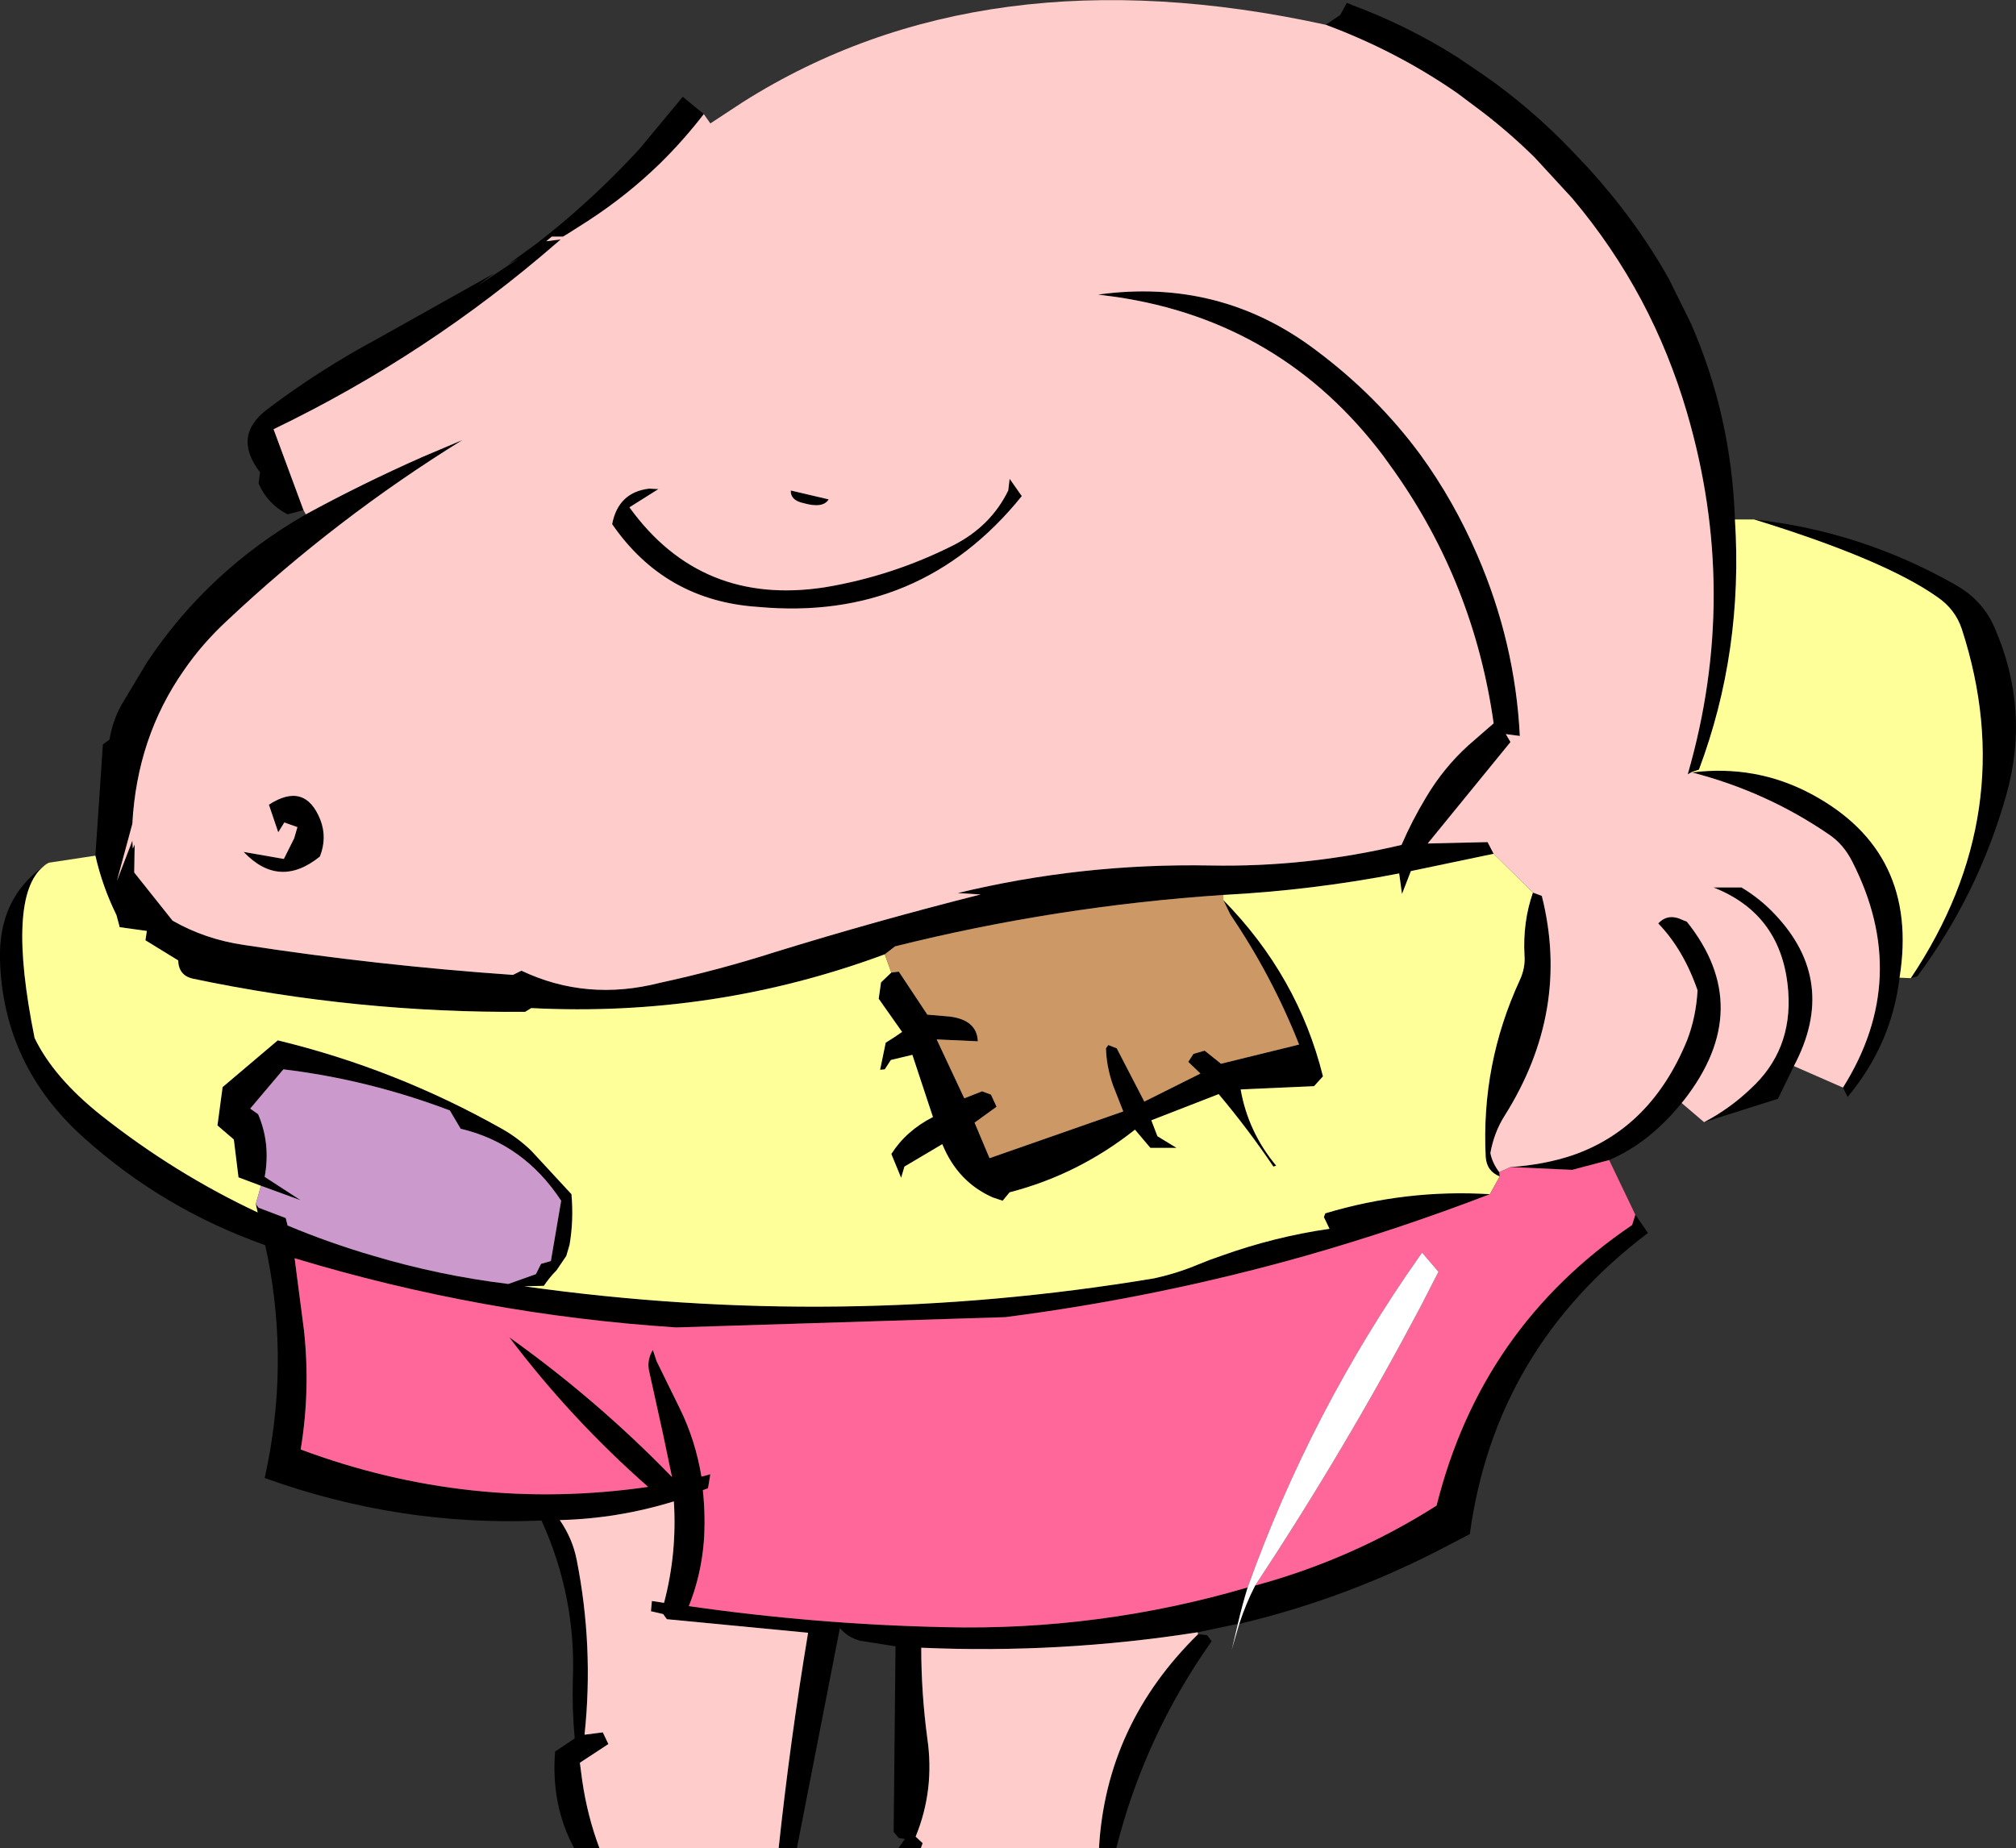
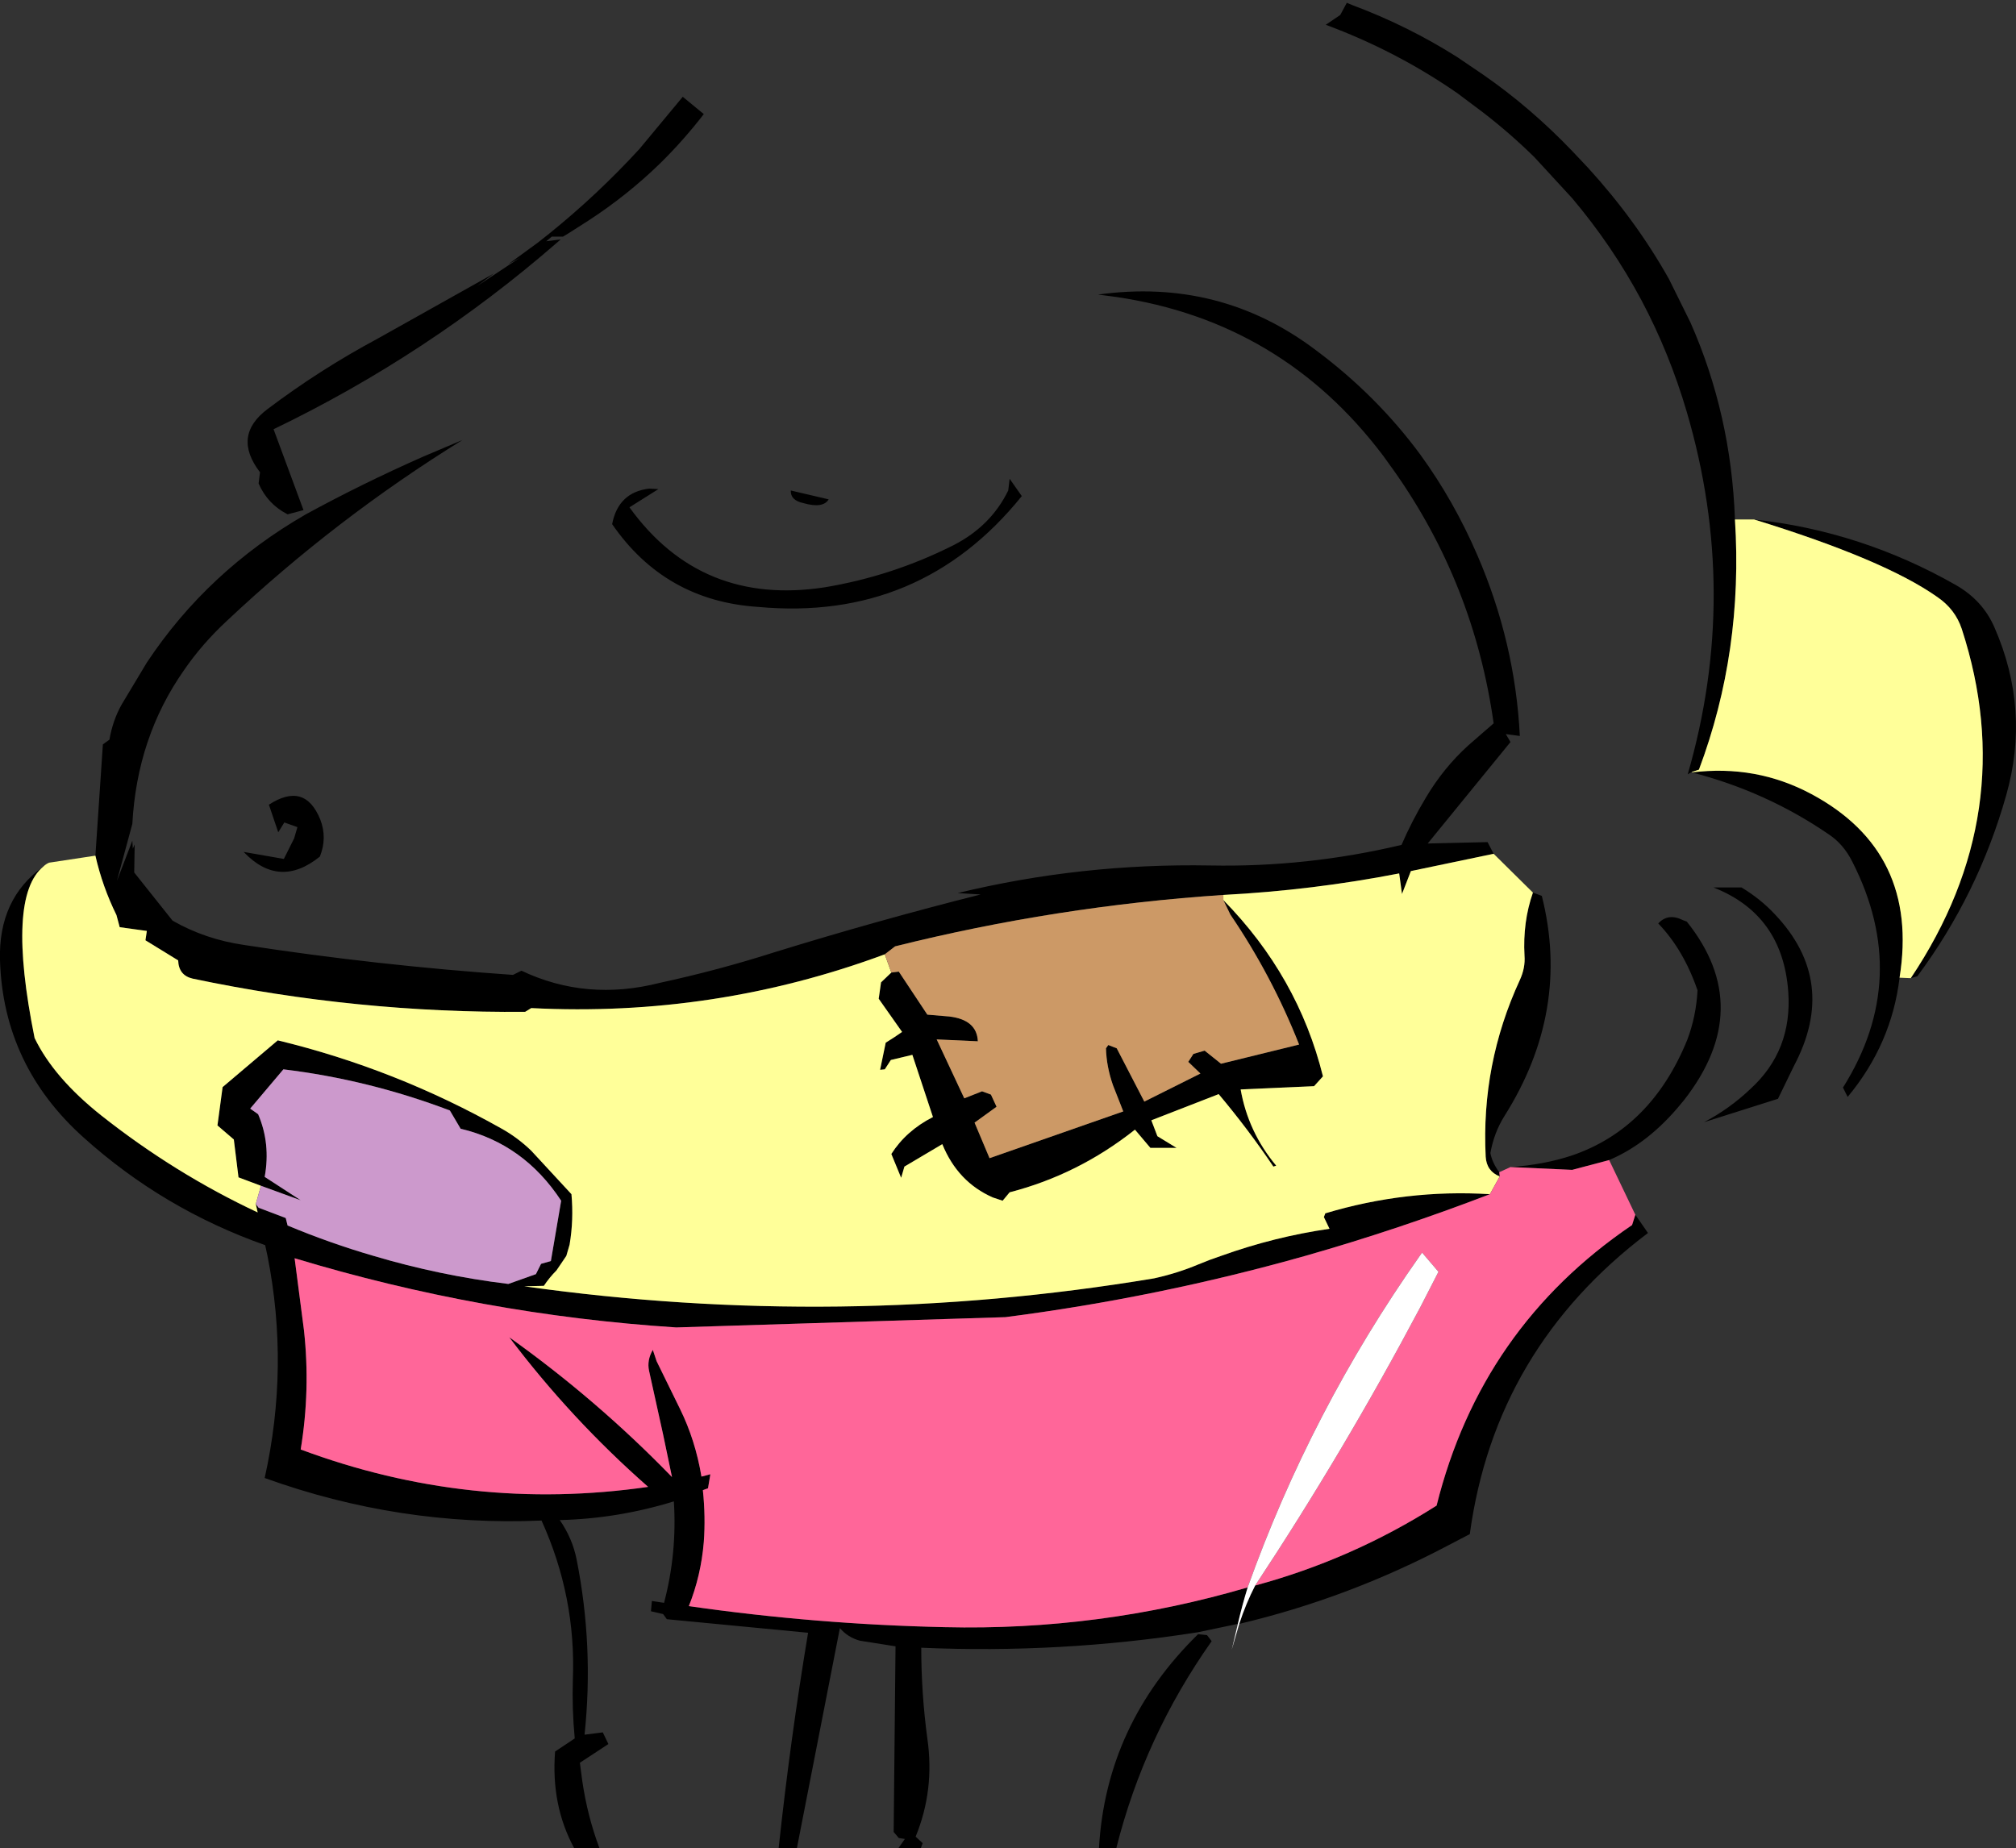
<svg xmlns="http://www.w3.org/2000/svg" height="197.65px" width="215.55px">
  <rect width="100%" height="100%" fill="#333333" stroke="none" />
  <g transform="matrix(1.0, 0.0, 0.0, 1.0, -204.6, -205.5)">
    <path d="M392.15 261.05 Q403.6 262.3 413.7 268.05 416.6 269.7 417.85 272.6 421.7 281.4 419.1 290.55 416.1 301.15 409.6 309.9 L408.9 310.1 Q420.75 292.4 414.35 272.75 413.65 270.65 411.75 269.35 406.1 265.35 392.15 261.05 M407.7 310.05 Q406.85 317.15 402.15 322.8 L401.65 321.8 Q409.0 310.1 402.65 297.65 401.7 295.75 400.1 294.7 393.45 290.15 385.5 288.1 392.35 287.25 398.25 290.4 409.85 296.6 407.7 310.05 M396.4 319.5 L394.7 323.0 386.8 325.5 Q389.55 324.05 391.75 321.95 396.25 317.85 395.8 311.55 395.2 303.3 387.8 300.4 L390.8 300.4 Q392.8 301.6 394.35 303.25 401.2 310.45 396.4 319.5 M384.4 323.45 Q380.9 327.75 376.65 329.55 L372.7 330.6 366.1 330.3 Q369.7 330.05 372.7 329.05 381.15 326.15 385.0 316.7 385.95 314.2 386.1 311.4 384.6 307.05 381.9 304.25 382.95 303.1 384.55 303.9 L384.95 304.05 Q392.35 313.3 384.65 323.15 L384.4 323.45 M379.45 335.4 L380.8 337.35 Q364.45 349.7 361.75 369.55 L359.45 370.75 Q348.75 376.4 337.1 379.15 337.8 377.0 338.8 375.05 349.15 372.25 358.2 366.5 362.95 347.45 379.1 336.5 L379.45 335.4 M336.95 379.15 L332.65 380.05 Q318.0 382.35 303.1 381.7 303.1 386.55 303.75 391.4 304.55 396.9 302.5 401.9 L303.25 402.6 303.05 403.15 300.65 403.15 300.75 403.0 301.35 402.15 300.7 402.05 300.15 401.4 300.35 381.55 296.55 380.95 Q295.25 380.6 294.4 379.6 L289.8 403.15 287.85 403.15 Q289.1 391.5 291.0 380.1 L275.9 378.65 275.5 378.1 274.2 377.8 274.3 376.7 275.6 376.9 Q277.0 371.6 276.65 366.05 270.65 367.9 264.45 368.05 265.8 370.0 266.25 372.25 268.1 381.55 267.1 391.0 L269.05 390.75 269.65 392.0 266.6 394.0 266.85 395.9 Q267.4 399.7 268.7 403.15 L266.0 403.15 Q263.5 398.55 263.95 392.8 L266.05 391.4 Q265.75 388.2 265.85 385.1 266.2 376.25 262.5 368.1 247.3 368.75 232.9 363.55 235.55 351.65 233.2 339.8 L232.95 338.65 Q222.05 334.8 213.55 327.15 204.95 319.45 204.6 308.2 204.4 301.6 209.25 298.15 205.25 301.4 208.3 316.5 210.35 320.75 215.45 324.8 223.3 331.0 232.15 335.15 L231.95 334.25 232.25 334.65 235.15 335.75 235.35 336.55 Q239.9 338.45 244.55 339.8 251.6 341.9 258.95 342.8 L261.9 341.75 262.45 340.65 263.5 340.35 264.6 333.9 Q260.6 327.8 253.85 326.2 L252.7 324.25 Q244.0 320.95 234.9 319.85 L231.35 324.05 232.2 324.65 Q233.55 327.8 232.9 331.35 L236.75 333.85 232.5 332.3 230.1 331.4 229.6 327.35 227.85 325.85 228.4 321.75 234.3 316.75 Q246.9 319.8 258.25 326.2 259.95 327.15 261.4 328.55 L265.7 333.2 Q265.95 335.95 265.5 338.6 L265.15 339.8 264.1 341.35 Q263.35 342.1 262.75 343.0 L260.65 343.05 Q294.4 347.8 328.0 342.2 330.5 341.65 332.75 340.7 333.95 340.2 335.15 339.8 340.85 337.75 346.75 336.9 L346.15 335.65 346.3 335.25 Q354.95 332.65 363.9 333.2 354.15 336.95 344.15 339.8 328.4 344.25 312.1 346.35 L276.9 347.45 Q256.1 346.1 236.1 340.05 L237.1 347.75 Q237.8 354.15 236.75 360.5 254.85 367.25 273.9 364.5 265.65 357.25 259.05 348.5 268.45 355.2 276.45 363.45 L275.5 358.9 274.0 352.1 Q273.75 350.95 274.4 349.85 L274.8 351.05 277.3 356.15 Q278.95 359.5 279.6 363.4 L280.55 363.15 280.3 364.65 279.75 364.85 Q280.05 367.7 279.85 370.4 279.55 374.0 278.25 377.25 291.8 379.2 305.6 379.5 322.15 379.9 338.0 375.25 337.4 377.2 336.95 379.15 M332.7 380.25 L333.65 380.35 334.15 381.0 Q326.95 391.2 323.95 403.15 L322.1 403.15 Q322.85 389.9 332.7 380.25 M214.8 297.0 L215.6 285.1 216.3 284.6 Q216.65 282.55 217.6 280.85 L220.3 276.35 Q226.8 266.55 237.3 260.5 243.35 257.2 249.8 254.35 L254.05 252.55 Q240.55 260.9 228.9 271.85 226.2 274.35 224.25 277.2 219.25 284.35 218.75 293.6 L217.1 299.7 218.75 295.4 218.8 296.25 219.0 295.8 218.95 298.8 223.05 303.95 Q226.55 305.95 230.7 306.55 245.0 308.75 259.45 309.75 L260.35 309.3 Q267.3 312.6 275.15 310.6 281.4 309.25 287.5 307.3 298.35 303.95 309.45 301.15 L307.0 301.0 Q320.2 297.8 334.0 298.05 344.35 298.25 354.45 295.85 355.55 293.3 357.05 290.8 358.95 287.6 361.6 285.2 L364.3 282.85 Q362.2 267.95 353.65 255.85 L352.5 254.25 Q341.65 239.85 323.9 237.25 L322.0 237.0 Q335.05 235.2 345.3 242.95 351.8 247.8 356.45 254.1 360.05 259.05 362.55 264.85 366.6 274.2 367.1 284.2 L365.6 284.0 366.1 284.85 357.25 295.7 363.65 295.55 364.3 296.8 355.45 298.65 354.5 301.1 354.2 298.9 Q344.95 300.7 335.4 301.2 317.5 302.4 300.3 306.7 L299.2 307.55 Q281.0 314.3 261.4 313.3 L260.75 313.7 Q242.8 313.85 225.2 310.15 223.7 309.8 223.65 308.2 L220.15 306.05 220.3 305.05 217.4 304.65 217.05 303.35 Q215.55 300.3 214.8 297.0 M237.05 260.05 L235.35 260.5 Q233.2 259.4 232.25 257.2 L232.4 256.0 Q229.4 252.1 233.2 249.25 238.75 245.05 245.0 241.7 L257.4 234.75 255.6 236.1 260.2 233.05 258.95 233.75 262.1 231.45 263.3 230.5 Q268.45 226.35 272.95 221.45 L277.6 215.85 279.85 217.7 Q277.65 220.55 275.15 223.0 271.65 226.4 267.5 229.1 L265.3 230.5 264.8 230.8 263.6 230.8 263.0 231.3 264.55 231.1 264.15 231.45 Q250.35 243.45 233.85 251.4 L237.05 260.05 M346.35 208.15 L347.9 207.1 348.6 205.8 349.2 206.05 Q355.1 208.25 360.4 211.6 L363.2 213.5 Q368.25 217.0 372.7 221.65 L374.4 223.45 Q379.55 229.1 383.05 235.35 L385.35 240.0 Q389.7 249.85 390.1 261.05 391.0 275.15 386.25 287.8 L385.5 288.05 385.05 288.3 Q390.65 268.95 384.95 249.55 383.1 243.25 380.1 237.6 377.0 231.8 372.7 226.7 L368.65 222.3 Q366.05 219.75 363.2 217.55 L360.4 215.45 Q353.9 210.95 346.35 208.15 M364.95 331.3 Q363.55 330.75 363.45 329.2 362.95 319.3 367.1 310.3 367.7 309.0 367.6 307.7 367.4 304.1 368.5 300.95 L369.45 301.3 Q372.55 313.6 365.45 324.85 364.35 326.6 363.95 328.8 364.15 329.85 364.9 330.85 L364.95 331.3 M335.4 301.75 Q343.4 309.9 346.05 320.6 L345.1 321.65 337.25 322.0 Q338.05 326.55 341.05 330.15 L340.75 330.25 Q338.05 326.25 334.9 322.5 L327.7 325.3 328.35 327.0 330.4 328.25 327.6 328.25 325.95 326.3 Q319.9 331.1 312.55 333.0 L311.8 333.9 310.75 333.55 Q307.0 331.9 305.35 327.85 L301.3 330.25 300.95 331.45 299.9 328.9 Q301.5 326.4 304.35 324.95 L302.15 318.3 299.85 318.85 299.2 319.85 298.7 319.9 299.3 317.0 Q300.2 316.45 301.05 315.85 L298.55 312.3 298.8 310.55 299.9 309.5 300.7 309.4 303.75 314.0 306.1 314.2 Q309.05 314.55 309.15 316.85 L304.75 316.65 307.7 322.95 309.6 322.2 310.55 322.55 311.15 323.85 308.8 325.55 310.4 329.35 324.7 324.35 323.6 321.55 Q322.9 319.55 322.85 317.6 L323.1 317.25 324.0 317.6 326.95 323.3 332.95 320.3 331.65 319.05 332.2 318.2 333.4 317.85 335.15 319.25 343.5 317.2 Q340.6 309.85 336.15 303.3 L335.4 301.75 M233.35 291.55 Q237.2 289.05 238.85 293.15 239.6 295.1 238.8 297.1 234.45 300.6 230.65 296.6 L234.95 297.35 236.05 295.15 236.4 293.95 235.0 293.45 234.35 294.5 233.35 291.55 M289.15 257.95 L293.2 258.9 Q292.6 259.9 290.5 259.3 289.1 259.0 289.15 257.95 M270.05 261.55 Q270.7 258.15 274.0 257.75 L275.0 257.8 271.9 259.75 Q279.55 270.35 292.8 268.3 300.0 267.1 306.55 263.8 310.55 261.75 312.4 257.95 L312.55 256.7 313.85 258.55 Q303.0 272.0 285.65 270.4 275.7 269.75 270.05 261.55" fill="#000000" fill-rule="evenodd" stroke="none" />
    <path d="M392.15 261.05 Q406.1 265.35 411.75 269.35 413.65 270.65 414.35 272.75 420.75 292.4 408.9 310.1 L407.7 310.05 Q409.85 296.6 398.25 290.4 392.35 287.25 385.5 288.1 L385.5 288.05 386.25 287.8 Q391.0 275.15 390.1 261.05 L392.15 261.05 M209.25 298.15 Q209.5 297.9 209.85 297.75 L214.8 297.0 Q215.55 300.3 217.05 303.35 L217.4 304.65 220.3 305.05 220.15 306.05 223.65 308.2 Q223.7 309.8 225.2 310.15 242.8 313.85 260.75 313.7 L261.4 313.3 Q281.0 314.3 299.2 307.55 L299.9 309.5 298.8 310.55 298.55 312.3 301.05 315.85 Q300.2 316.45 299.3 317.0 L298.7 319.9 299.2 319.85 299.85 318.85 302.15 318.3 304.35 324.95 Q301.5 326.4 299.9 328.9 L300.95 331.45 301.3 330.25 305.35 327.85 Q307.0 331.9 310.75 333.55 L311.8 333.9 312.55 333.0 Q319.9 331.1 325.95 326.3 L327.6 328.25 330.4 328.25 328.35 327.0 327.7 325.3 334.9 322.5 Q338.05 326.25 340.75 330.25 L341.05 330.15 Q338.05 326.55 337.25 322.0 L345.1 321.65 346.05 320.6 Q343.4 309.9 335.4 301.75 L335.4 301.2 Q344.95 300.7 354.2 298.9 L354.5 301.1 355.45 298.65 364.3 296.8 368.5 300.95 Q367.4 304.1 367.6 307.7 367.7 309.0 367.1 310.3 362.95 319.3 363.45 329.2 363.55 330.75 364.95 331.3 L363.9 333.2 Q354.95 332.65 346.3 335.25 L346.15 335.65 346.75 336.9 Q340.85 337.75 335.15 339.8 333.95 340.2 332.75 340.7 330.5 341.65 328.0 342.2 294.4 347.8 260.65 343.05 L262.75 343.0 Q263.35 342.1 264.1 341.35 L265.15 339.8 265.5 338.6 Q265.95 335.95 265.7 333.2 L261.4 328.55 Q259.95 327.15 258.25 326.2 246.9 319.8 234.3 316.75 L228.4 321.75 227.85 325.85 229.6 327.35 230.1 331.4 232.5 332.3 231.95 334.25 232.15 335.15 Q223.3 331.0 215.45 324.8 210.35 320.75 208.3 316.5 205.25 301.4 209.25 298.15" fill="#ffff99" fill-rule="evenodd" stroke="none" />
-     <path d="M401.65 321.8 L396.4 319.5 Q401.2 310.45 394.35 303.25 392.8 301.6 390.8 300.4 L387.8 300.4 Q395.2 303.3 395.8 311.55 396.25 317.85 391.75 321.95 389.55 324.05 386.8 325.5 L384.4 323.45 384.65 323.15 Q392.35 313.3 384.95 304.05 L384.55 303.9 Q382.95 303.1 381.9 304.25 384.6 307.05 386.1 311.4 385.95 314.2 385.0 316.7 381.15 326.15 372.7 329.05 369.7 330.05 366.1 330.3 L364.9 330.85 Q364.15 329.85 363.95 328.8 364.35 326.6 365.45 324.85 372.55 313.6 369.45 301.3 L368.5 300.95 364.3 296.8 363.65 295.55 357.25 295.7 366.1 284.85 365.6 284.0 367.1 284.2 Q366.6 274.2 362.55 264.85 360.05 259.05 356.45 254.1 351.8 247.8 345.3 242.95 335.05 235.2 322.0 237.0 L323.9 237.25 Q341.65 239.85 352.5 254.25 L353.65 255.85 Q362.2 267.95 364.3 282.85 L361.6 285.2 Q358.95 287.6 357.05 290.8 355.55 293.3 354.45 295.85 344.35 298.25 334.0 298.05 320.2 297.8 307.0 301.0 L309.45 301.15 Q298.35 303.95 287.5 307.3 281.4 309.25 275.15 310.6 267.3 312.6 260.35 309.3 L259.45 309.75 Q245.0 308.75 230.7 306.55 226.55 305.95 223.05 303.95 L218.95 298.8 219.0 295.8 218.8 296.25 218.75 295.4 217.1 299.7 218.75 293.6 Q219.25 284.35 224.25 277.2 226.2 274.35 228.9 271.85 240.55 260.9 254.05 252.55 L249.8 254.35 Q243.35 257.2 237.3 260.5 L237.05 260.05 233.85 251.4 Q250.35 243.45 264.15 231.45 L264.55 231.1 263.0 231.3 263.6 230.8 264.8 230.8 265.3 230.5 267.5 229.1 Q271.65 226.4 275.15 223.0 277.65 220.55 279.85 217.7 L280.55 218.7 284.05 216.4 Q309.8 200.15 346.35 208.15 353.9 210.95 360.4 215.45 L363.2 217.55 Q366.05 219.75 368.65 222.3 L372.7 226.7 Q377.0 231.8 380.1 237.6 383.1 243.25 384.95 249.55 390.65 268.95 385.05 288.3 L385.5 288.05 385.5 288.1 Q393.45 290.15 400.1 294.7 401.7 295.75 402.65 297.65 409.0 310.1 401.65 321.8 M332.65 380.05 L332.7 380.25 Q322.85 389.9 322.1 403.15 L303.05 403.15 303.25 402.6 302.5 401.9 Q304.55 396.9 303.75 391.4 303.1 386.55 303.1 381.7 318.0 382.35 332.65 380.05 M287.85 403.15 L268.7 403.15 Q267.4 399.7 266.85 395.9 L266.6 394.0 269.65 392.0 269.05 390.75 267.1 391.0 Q268.1 381.55 266.25 372.25 265.8 370.0 264.45 368.05 270.65 367.9 276.65 366.05 277.0 371.6 275.6 376.9 L274.3 376.7 274.2 377.8 275.5 378.1 275.9 378.65 291.0 380.1 Q289.1 391.5 287.85 403.15 M270.05 261.55 Q275.7 269.75 285.65 270.4 303.0 272.0 313.85 258.55 L312.55 256.7 312.4 257.95 Q310.55 261.75 306.55 263.8 300.0 267.1 292.8 268.3 279.55 270.35 271.9 259.75 L275.0 257.8 274.0 257.75 Q270.7 258.15 270.05 261.55 M289.15 257.95 Q289.1 259.0 290.5 259.3 292.6 259.9 293.2 258.9 L289.15 257.95 M233.35 291.55 L234.35 294.5 235.0 293.45 236.4 293.95 236.05 295.15 234.95 297.35 230.65 296.6 Q234.45 300.6 238.8 297.1 239.6 295.1 238.85 293.15 237.2 289.05 233.35 291.55" fill="#ffcccc" fill-rule="evenodd" stroke="none" />
    <path d="M376.65 329.55 L379.45 335.4 379.1 336.5 Q362.95 347.45 358.2 366.5 349.15 372.25 338.8 375.05 348.35 360.6 356.45 345.3 L358.4 341.5 356.65 339.45 356.4 339.8 Q344.75 356.35 338.0 375.25 322.15 379.9 305.6 379.5 291.8 379.2 278.25 377.25 279.55 374.0 279.85 370.4 280.05 367.7 279.75 364.85 L280.3 364.65 280.55 363.15 279.6 363.4 Q278.95 359.5 277.3 356.15 L274.8 351.05 274.4 349.85 Q273.75 350.95 274.0 352.1 L275.5 358.9 276.45 363.45 Q268.45 355.2 259.05 348.5 265.65 357.25 273.9 364.5 254.85 367.25 236.75 360.5 237.8 354.15 237.1 347.75 L236.1 340.05 Q256.1 346.1 276.9 347.45 L312.1 346.35 Q328.4 344.25 344.15 339.8 354.15 336.95 363.9 333.2 L364.95 331.3 364.9 330.85 366.1 330.3 372.7 330.6 376.65 329.55" fill="#ff6699" fill-rule="evenodd" stroke="none" />
    <path d="M335.4 301.2 L335.4 301.75 336.15 303.3 Q340.6 309.85 343.5 317.2 L335.15 319.25 333.4 317.85 332.2 318.2 331.65 319.05 332.95 320.3 326.95 323.3 324.0 317.6 323.1 317.25 322.85 317.6 Q322.9 319.55 323.6 321.55 L324.7 324.35 310.4 329.35 308.8 325.55 311.15 323.85 310.55 322.55 309.6 322.2 307.7 322.95 304.75 316.65 309.15 316.85 Q309.05 314.55 306.1 314.2 L303.75 314.0 300.7 309.4 299.9 309.5 299.2 307.55 300.3 306.7 Q317.5 302.4 335.4 301.2" fill="#cc9966" fill-rule="evenodd" stroke="none" />
    <path d="M337.1 379.15 L336.3 381.9 336.95 379.15 Q337.4 377.2 338.0 375.25 344.75 356.35 356.4 339.8 L356.65 339.45 358.4 341.5 356.45 345.3 Q348.35 360.6 338.8 375.05 337.8 377.0 337.1 379.15" fill="#ffffff" fill-rule="evenodd" stroke="none" />
    <path d="M231.95 334.25 L232.5 332.3 236.75 333.85 232.9 331.35 Q233.55 327.8 232.2 324.65 L231.35 324.05 234.9 319.85 Q244.0 320.95 252.7 324.25 L253.85 326.2 Q260.6 327.8 264.6 333.9 L263.5 340.35 262.45 340.65 261.9 341.75 258.95 342.8 Q251.6 341.9 244.55 339.8 239.9 338.45 235.35 336.55 L235.15 335.75 232.25 334.65 231.95 334.25" fill="#cc99cc" fill-rule="evenodd" stroke="none" />
  </g>
</svg>